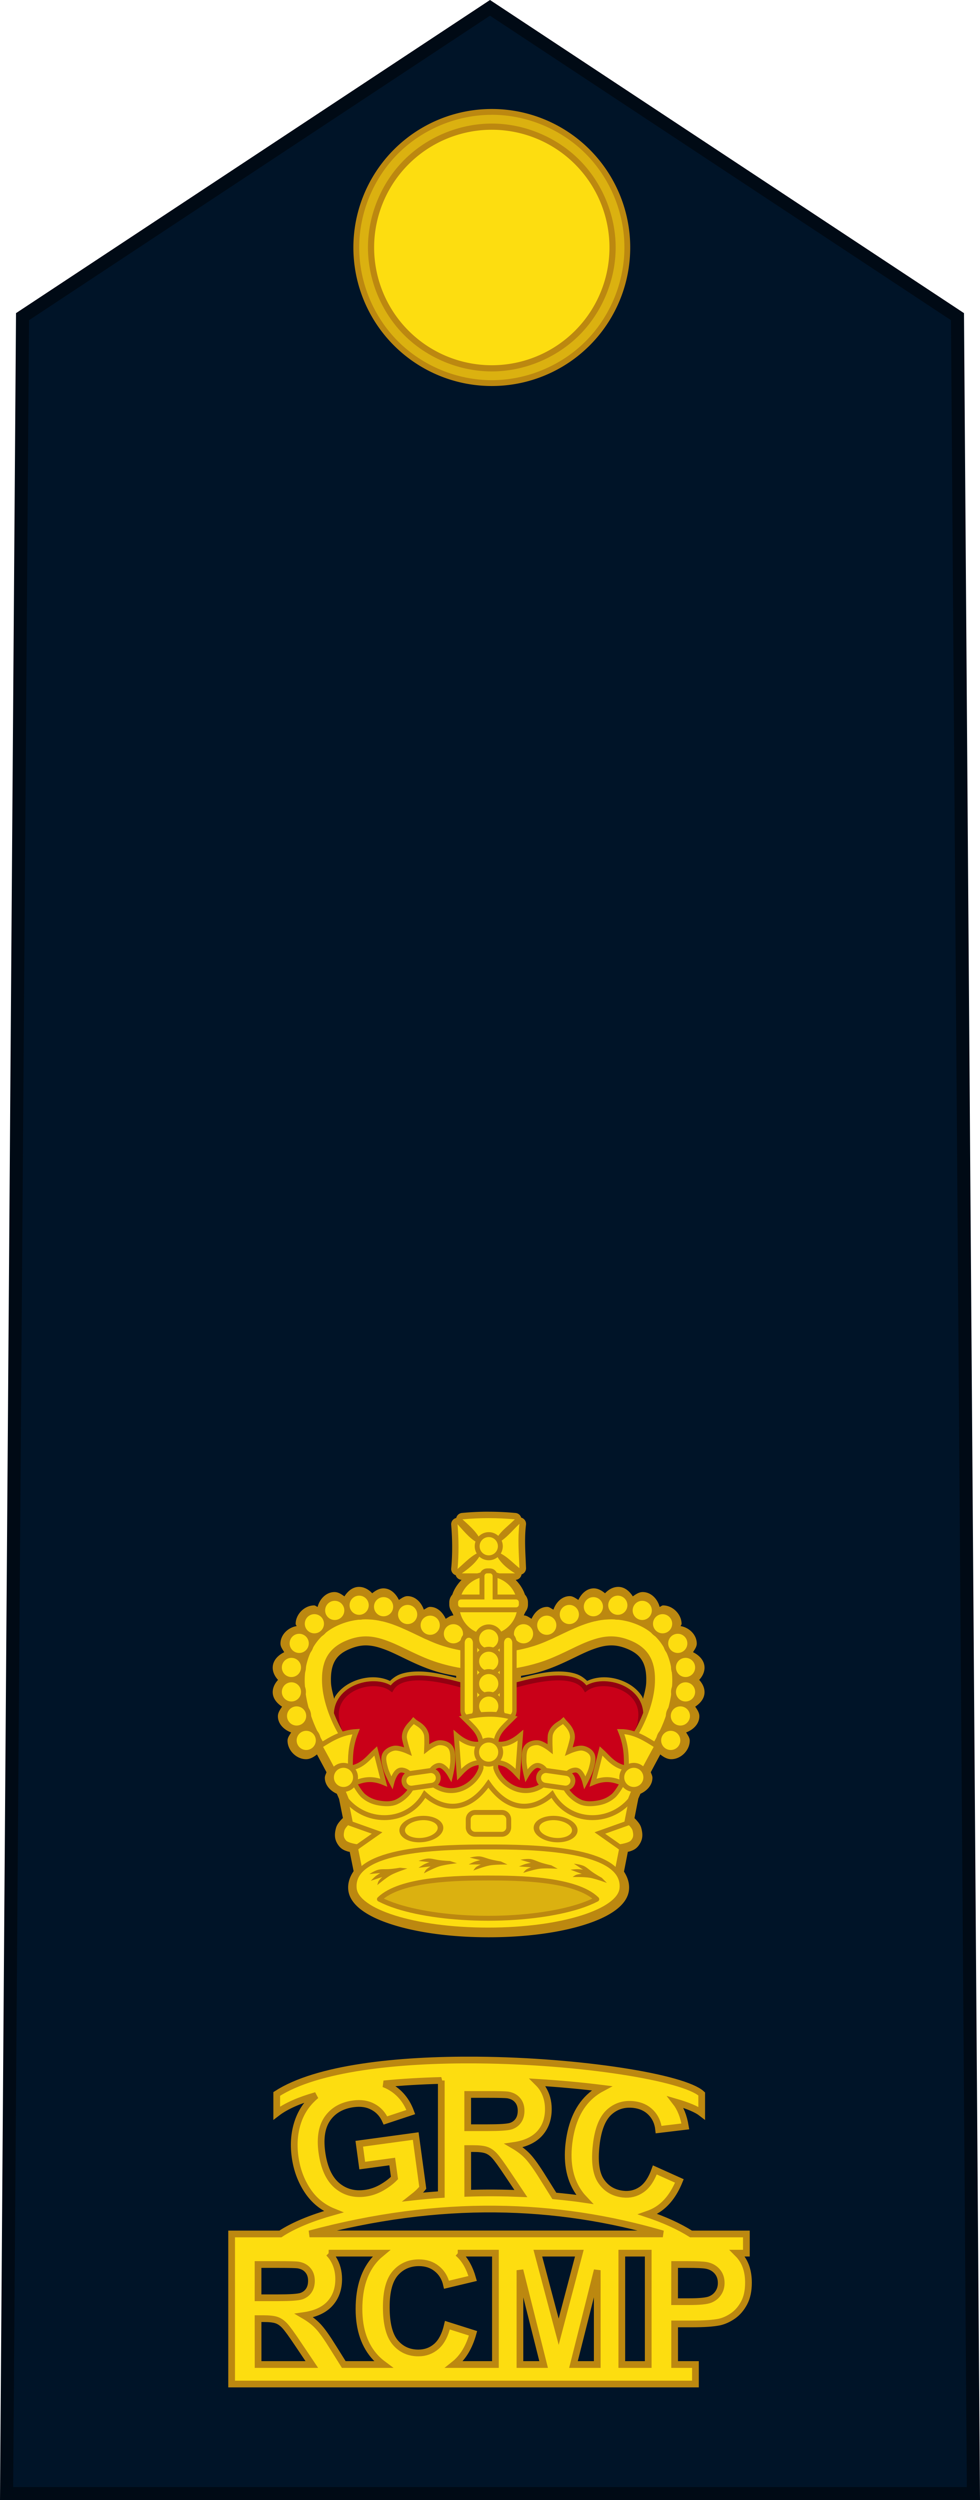
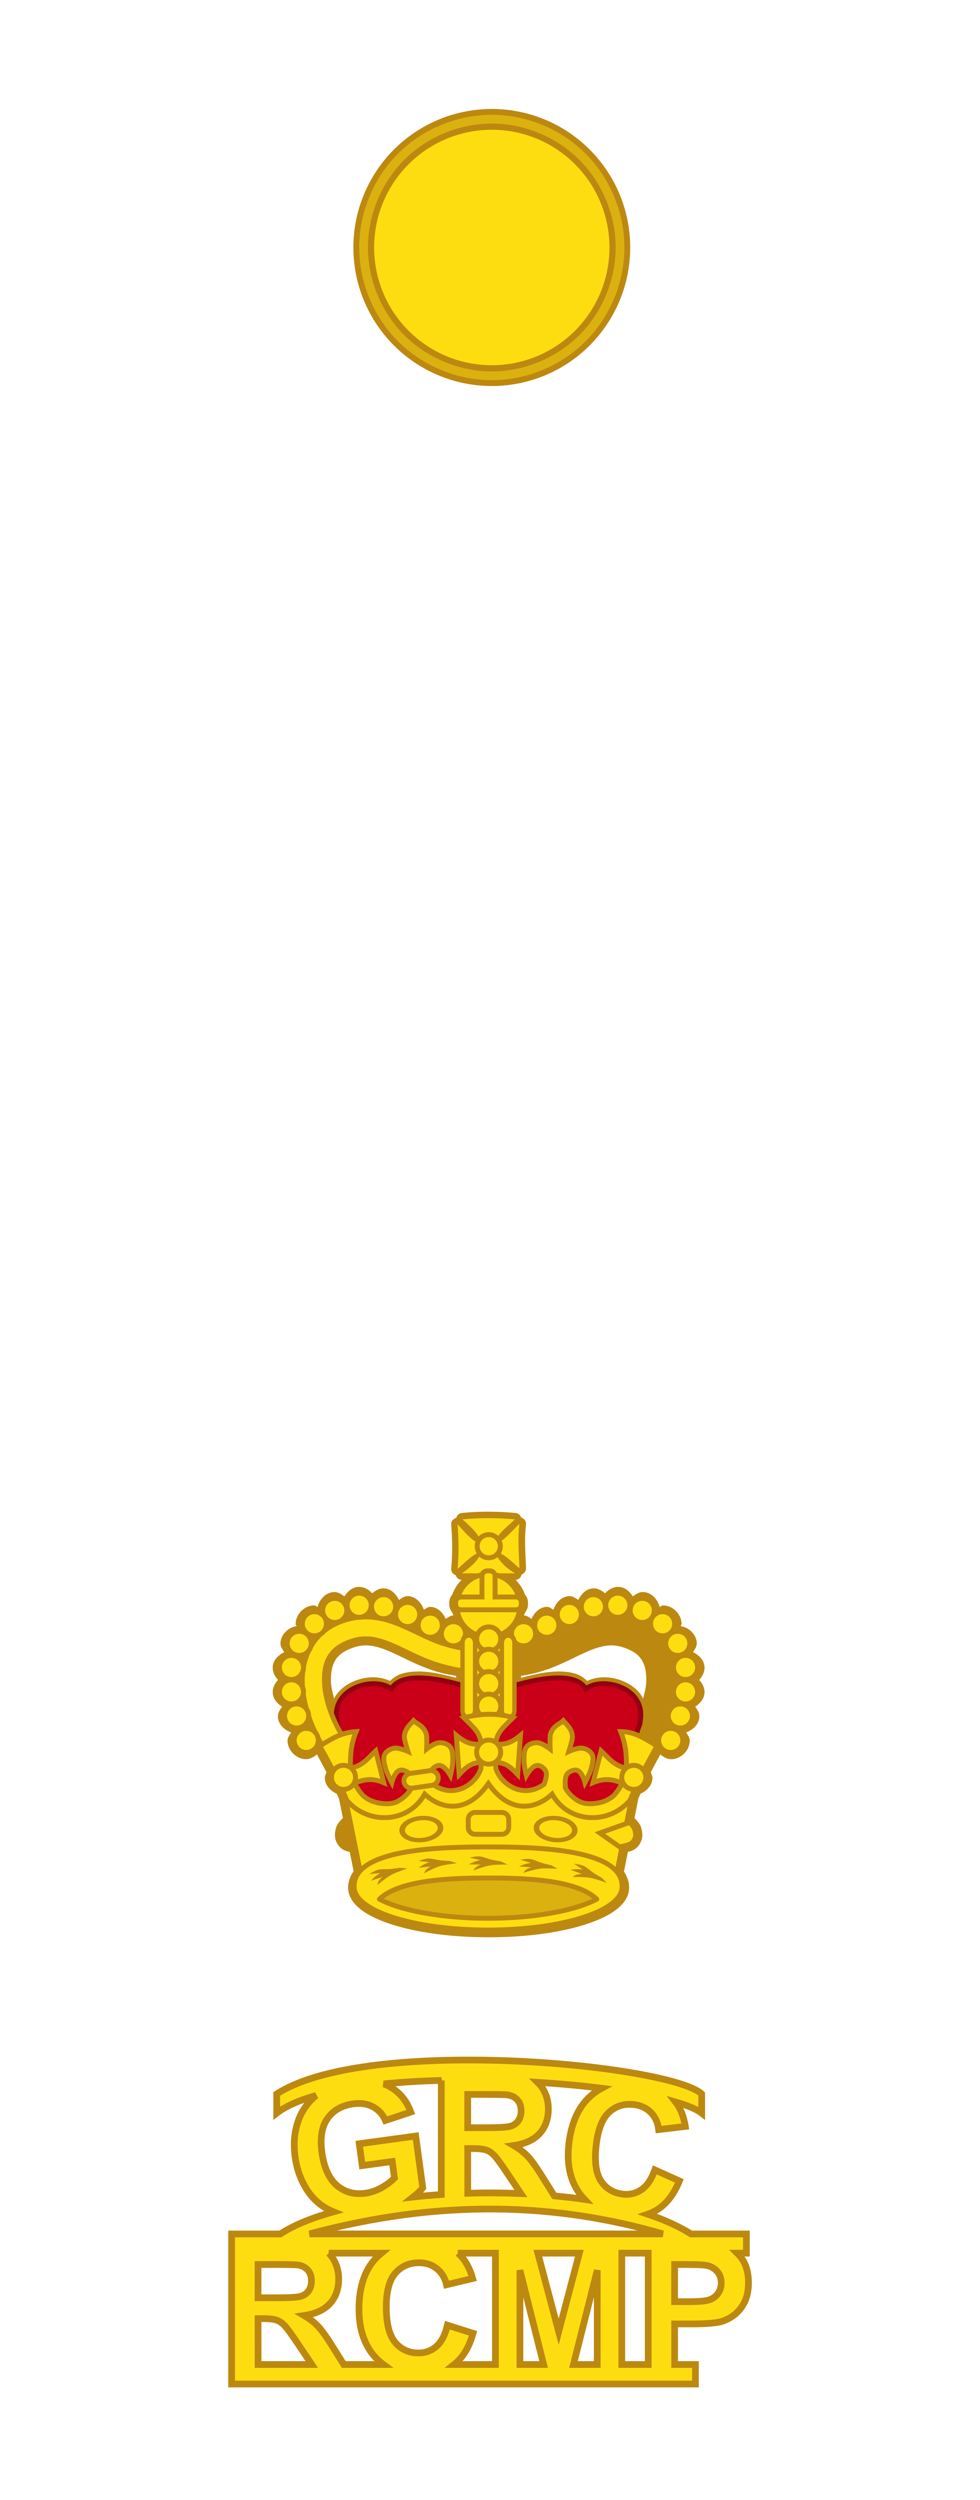
<svg xmlns="http://www.w3.org/2000/svg" xmlns:ns1="http://www.inkscape.org/namespaces/inkscape" xmlns:ns2="http://sodipodi.sourceforge.net/DTD/sodipodi-0.dtd" width="21.146mm" height="53.909mm" viewBox="0 0 21.146 53.909" version="1.1" id="svg11921" ns1:version="0.92.4 (5da689c313, 2019-01-14)" ns2:docname="RCMP 1.svg">
  <defs id="defs11915" />
  <ns2:namedview id="base" pagecolor="#ffffff" bordercolor="#666666" borderopacity="1.0" ns1:pageopacity="0.0" ns1:pageshadow="2" ns1:zoom="0.98994949" ns1:cx="289.5054" ns1:cy="92.348516" ns1:document-units="mm" ns1:current-layer="layer1" showgrid="false" ns1:window-width="2560" ns1:window-height="1377" ns1:window-x="-8" ns1:window-y="-8" ns1:window-maximized="1" />
  <g ns1:label="Layer 1" ns1:groupmode="layer" id="layer1" transform="translate(284.984,-186.135)">
    <g transform="translate(127,45.357)" id="g8943">
-       <path style="fill:#001428;fill-opacity:1;fill-rule:evenodd;stroke:#000a15;stroke-width:0.282;stroke-linecap:butt;stroke-linejoin:miter;stroke-miterlimit:4;stroke-dasharray:none;stroke-opacity:1" d="m -390.98,194.546 -0.344,-46.94 -10.087,-6.659 -10.087,6.659 -0.344,46.94 z" id="path33153-0" ns1:connector-curvature="0" ns2:nodetypes="cccccc" />
      <g transform="matrix(0.238,0,0,0.238,-424.435,133.06)" id="g33165-7">
        <path style="fill:#bc8810;fill-opacity:1;stroke:none;stroke-width:1;stroke-linejoin:round;stroke-miterlimit:4;stroke-dasharray:none;stroke-opacity:1" d="M 109.452,54.851 A 12.549,12.549 0 0 1 96.903,67.401 12.549,12.549 0 0 1 84.353,54.851 12.549,12.549 0 0 1 96.903,42.302 12.549,12.549 0 0 1 109.452,54.851 Z" id="path33159-25" ns1:connector-curvature="0" />
        <path style="fill:#fddd10;fill-opacity:1;stroke:none;stroke-width:1;stroke-linejoin:round;stroke-miterlimit:4;stroke-dasharray:none;stroke-opacity:1" d="M 107.57,54.851 A 10.667,10.667 0 0 1 96.903,65.518 10.667,10.667 0 0 1 86.235,54.851 10.667,10.667 0 0 1 96.903,44.184 10.667,10.667 0 0 1 107.57,54.851 Z" id="path33161-7" ns1:connector-curvature="0" />
        <path ns1:connector-curvature="0" id="path33163-8" d="m 96.904,42.83 c -3.153,-3.97e-4 -6.273,1.289 -8.503,3.518 -2.23,2.229 -3.52,5.35 -3.521,8.503 2.48e-4,3.153 1.291,6.274 3.521,8.503 2.23,2.229 5.35,3.519 8.503,3.518 3.152,-2.49e-4 6.272,-1.292 8.501,-3.521 2.229,-2.229 3.52,-5.348 3.521,-8.501 -2.5e-4,-3.152 -1.292,-6.272 -3.521,-8.501 -2.229,-2.229 -5.348,-3.52 -8.501,-3.521 z m 0,0.793 c 2.934,2.27e-4 5.863,1.215 7.938,3.29 2.075,2.075 3.29,5.004 3.29,7.938 -2.3e-4,2.934 -1.215,5.863 -3.29,7.938 -2.075,2.075 -5.004,3.29 -7.938,3.29 -2.935,3.74e-4 -5.865,-1.213 -7.94,-3.288 -2.075,-2.075 -3.29,-5.005 -3.29,-7.94 2.36e-4,-2.935 1.215,-5.865 3.29,-7.94 2.075,-2.075 5.005,-3.289 7.94,-3.288 z" style="color:#000000;font-style:normal;font-variant:normal;font-weight:normal;font-stretch:normal;font-size:medium;line-height:normal;font-family:sans-serif;text-indent:0;text-align:start;text-decoration:none;text-decoration-line:none;text-decoration-style:solid;text-decoration-color:#000000;letter-spacing:normal;word-spacing:normal;text-transform:none;writing-mode:lr-tb;direction:ltr;baseline-shift:baseline;text-anchor:start;white-space:normal;clip-rule:nonzero;display:inline;overflow:visible;visibility:visible;opacity:1;isolation:auto;mix-blend-mode:normal;color-interpolation:sRGB;color-interpolation-filters:linearRGB;solid-color:#000000;solid-opacity:1;fill:#dbb110;fill-opacity:1;fill-rule:nonzero;stroke:none;stroke-width:0.7;stroke-linecap:butt;stroke-linejoin:round;stroke-miterlimit:4;stroke-dasharray:none;stroke-dashoffset:0;stroke-opacity:1;color-rendering:auto;image-rendering:auto;shape-rendering:auto;text-rendering:auto;enable-background:accumulate" />
      </g>
      <path ns1:connector-curvature="0" id="path2422" d="m -401.685,185.197 c -1.734,-0.015 -3.468,0.175 -4.328,0.731 v 0.414 c 0.201,-0.155 0.493,-0.28 0.849,-0.381 -0.171,0.142 -0.298,0.315 -0.376,0.523 -0.091,0.243 -0.117,0.51 -0.077,0.801 0.037,0.268 0.125,0.51 0.266,0.724 0.14,0.213 0.328,0.366 0.562,0.46 -0.472,0.132 -0.864,0.293 -1.145,0.478 h -1.052 v 0.182 0.232 2.401 0.19 0.231 h 10.008 v -0.421 h -0.449 v -0.875 h 0.372 c 0.258,0 0.455,-0.013 0.591,-0.04 0.1,-0.022 0.198,-0.066 0.295,-0.133 0.098,-0.068 0.178,-0.161 0.241,-0.279 0.063,-0.118 0.094,-0.264 0.094,-0.437 0,-0.225 -0.055,-0.408 -0.164,-0.549 -0.024,-0.032 -0.051,-0.061 -0.078,-0.088 h 0.197 v -0.414 h -1.195 c -0.266,-0.167 -0.581,-0.309 -0.932,-0.426 0.063,-0.022 0.124,-0.049 0.181,-0.083 0.214,-0.126 0.38,-0.338 0.5,-0.634 l -0.529,-0.238 c -0.071,0.2 -0.166,0.341 -0.286,0.424 -0.12,0.083 -0.255,0.116 -0.405,0.098 -0.204,-0.024 -0.361,-0.118 -0.471,-0.283 -0.11,-0.165 -0.144,-0.425 -0.103,-0.78 0.039,-0.334 0.131,-0.568 0.278,-0.703 0.147,-0.134 0.325,-0.189 0.533,-0.165 0.15,0.018 0.273,0.074 0.368,0.171 0.096,0.097 0.152,0.219 0.168,0.369 l 0.576,-0.069 c -0.036,-0.219 -0.107,-0.394 -0.21,-0.526 0.26,0.075 0.455,0.156 0.563,0.24 v -0.414 c -0.379,-0.354 -2.611,-0.712 -4.841,-0.731 z m -0.777,0.441 v 2.459 c -0.205,0.014 -0.408,0.031 -0.606,0.053 0.083,-0.065 0.153,-0.131 0.206,-0.199 l -0.152,-1.115 -1.218,0.166 0.064,0.471 0.647,-0.088 0.049,0.355 c -0.076,0.078 -0.171,0.148 -0.284,0.212 -0.112,0.062 -0.227,0.101 -0.346,0.117 -0.239,0.033 -0.444,-0.024 -0.614,-0.169 -0.17,-0.147 -0.278,-0.386 -0.323,-0.718 -0.042,-0.308 -7.3e-4,-0.55 0.123,-0.726 0.125,-0.176 0.311,-0.282 0.558,-0.315 0.163,-0.022 0.304,-4.1e-4 0.423,0.065 0.12,0.064 0.209,0.162 0.268,0.294 l 0.547,-0.181 c -0.091,-0.249 -0.245,-0.433 -0.46,-0.552 -0.038,-0.021 -0.08,-0.04 -0.122,-0.056 0.395,-0.039 0.811,-0.063 1.242,-0.074 z m 2.077,0.04 c 0.486,0.03 0.954,0.073 1.384,0.127 -0.077,0.041 -0.151,0.091 -0.22,0.15 -0.271,0.23 -0.433,0.578 -0.488,1.045 -0.051,0.441 0.028,0.803 0.239,1.086 0.031,0.042 0.064,0.079 0.099,0.116 -0.212,-0.032 -0.432,-0.055 -0.652,-0.076 l -0.245,-0.391 c -0.136,-0.22 -0.245,-0.372 -0.326,-0.458 -0.08,-0.086 -0.181,-0.165 -0.304,-0.237 0.248,-0.036 0.434,-0.123 0.559,-0.26 0.125,-0.139 0.187,-0.314 0.187,-0.526 0,-0.167 -0.041,-0.315 -0.123,-0.445 -0.032,-0.05 -0.069,-0.092 -0.109,-0.13 z m -1.507,0.261 h 0.445 c 0.231,0 0.37,0.004 0.416,0.01 0.092,0.015 0.164,0.052 0.214,0.112 0.051,0.058 0.077,0.134 0.077,0.229 0,0.085 -0.019,0.155 -0.058,0.212 -0.038,0.056 -0.092,0.096 -0.16,0.119 -0.068,0.023 -0.239,0.035 -0.512,0.035 h -0.422 z m 0,1.167 h 0.116 c 0.131,0 0.226,0.011 0.287,0.033 0.06,0.021 0.118,0.06 0.172,0.118 0.054,0.056 0.154,0.194 0.3,0.414 l 0.272,0.405 c -0.382,-0.016 -0.765,-0.019 -1.146,-0.006 z m 0.597,1.304 c 1.263,0.011 2.464,0.201 3.613,0.536 h -7.623 c 1.406,-0.378 2.74,-0.548 4.01,-0.536 z m -3.597,0.951 h 1.137 c -0.041,0.034 -0.081,0.07 -0.119,0.11 -0.243,0.259 -0.364,0.624 -0.364,1.094 0,0.444 0.121,0.795 0.362,1.052 0.052,0.055 0.107,0.102 0.165,0.145 h -0.855 l -0.226,-0.361 c -0.136,-0.22 -0.244,-0.372 -0.325,-0.458 -0.08,-0.086 -0.181,-0.165 -0.304,-0.237 0.248,-0.036 0.434,-0.123 0.558,-0.26 0.125,-0.139 0.187,-0.314 0.187,-0.526 0,-0.167 -0.041,-0.316 -0.123,-0.445 -0.027,-0.043 -0.058,-0.08 -0.092,-0.114 z m 2.787,0 h 0.811 v 2.401 h -0.891 c 0.189,-0.15 0.325,-0.374 0.408,-0.673 l -0.553,-0.175 c -0.048,0.207 -0.126,0.358 -0.235,0.455 -0.109,0.096 -0.24,0.144 -0.391,0.144 -0.205,0 -0.372,-0.076 -0.5,-0.227 -0.128,-0.152 -0.193,-0.406 -0.193,-0.763 0,-0.336 0.065,-0.58 0.195,-0.73 0.131,-0.15 0.301,-0.225 0.51,-0.225 0.152,0 0.28,0.042 0.385,0.127 0.107,0.085 0.177,0.2 0.21,0.347 l 0.564,-0.135 c -0.064,-0.226 -0.161,-0.399 -0.289,-0.52 -0.01,-0.009 -0.02,-0.017 -0.03,-0.026 z m 1.726,0 h 0.896 l -0.446,1.694 z m 1.812,0 h 0.57 v 2.401 h -0.57 z m -7.849,0.245 h 0.445 c 0.231,0 0.37,0.004 0.416,0.01 0.092,0.015 0.164,0.052 0.214,0.112 0.051,0.058 0.077,0.134 0.077,0.229 0,0.085 -0.019,0.155 -0.058,0.212 -0.038,0.056 -0.092,0.096 -0.16,0.119 -0.068,0.023 -0.239,0.035 -0.512,0.035 h -0.422 z m 8.989,0 h 0.275 c 0.205,0 0.342,0.006 0.41,0.019 0.092,0.017 0.169,0.059 0.229,0.125 0.06,0.067 0.091,0.151 0.091,0.254 0,0.084 -0.022,0.157 -0.066,0.22 -0.042,0.063 -0.101,0.109 -0.177,0.139 -0.076,0.029 -0.226,0.044 -0.451,0.044 h -0.312 z m -3.338,0.123 0.511,2.033 h -0.511 z m 1.668,0 v 2.033 H -399.61 Z m -7.319,1.044 h 0.116 c 0.131,0 0.227,0.011 0.287,0.033 0.06,0.021 0.117,0.06 0.171,0.118 0.054,0.056 0.154,0.194 0.301,0.414 l 0.285,0.424 h -1.159 z" style="font-style:normal;font-variant:normal;font-weight:bold;font-stretch:normal;font-size:5.426px;line-height:1.25;font-family:Arial;-inkscape-font-specification:'Arial Bold';text-align:start;letter-spacing:0px;word-spacing:0px;text-anchor:start;fill:#fddd10;fill-opacity:1;stroke:#bc8810;stroke-width:0.145;stroke-miterlimit:4;stroke-dasharray:none;stroke-opacity:1" />
      <g id="g70204" transform="matrix(0.265,0,0,0.265,-381.938,134.531)">
        <path id="path70206" d="m 187.168,121.086 c -0.728,-4.9e-4 -1.456,0.035 -2.184,0.104 a 0.527,0.527 0 0 0 -0.463,0.408 0.527,0.527 0 0 0 -0.41,0.557 c 0.097,1.189 0.11,2.371 0.002,3.549 a 0.527,0.527 0 0 0 0.367,0.551 0.527,0.527 0 0 0 0.477,0.379 c -0.368,0.386 -0.671,0.841 -0.799,1.359 l 0.209,-0.305 c -0.229,0.161 -0.41,0.445 -0.41,0.773 v 0.189 c 0,0.256 0.108,0.49 0.268,0.656 l -0.146,-0.322 c 0.016,0.199 0.157,0.358 0.213,0.549 -0.004,-2e-5 -0.006,-0.004 -0.01,-0.004 -0.233,9e-5 -0.415,0.163 -0.619,0.271 -0.243,-0.526 -0.686,-0.967 -1.271,-0.967 -0.192,9e-5 -0.336,0.147 -0.51,0.223 -0.206,-0.593 -0.694,-1.099 -1.33,-1.098 -0.263,1.1e-4 -0.476,0.171 -0.699,0.307 -0.249,-0.513 -0.685,-0.939 -1.26,-0.939 -0.344,1.4e-4 -0.651,0.181 -0.914,0.4 -0.282,-0.307 -0.658,-0.521 -1.076,-0.521 -0.513,2.1e-4 -0.91,0.345 -1.186,0.773 -0.246,-0.175 -0.502,-0.352 -0.805,-0.352 -0.677,2.8e-4 -1.213,0.561 -1.377,1.209 -0.101,-0.024 -0.174,-0.123 -0.279,-0.123 -0.79,-0.001 -1.509,0.718 -1.51,1.508 3e-5,0.066 0.067,0.111 0.076,0.176 -0.699,0.116 -1.312,0.706 -1.312,1.422 -4.1e-4,0.264 0.171,0.477 0.307,0.701 -0.513,0.25 -0.94,0.684 -0.939,1.26 1.6e-4,0.374 0.18,0.721 0.434,0.994 -0.253,0.273 -0.433,0.621 -0.434,0.994 -8e-4,0.509 0.338,0.907 0.762,1.184 -0.164,0.24 -0.34,0.485 -0.34,0.777 2.6e-4,0.628 0.495,1.108 1.078,1.32 -0.125,0.216 -0.293,0.417 -0.293,0.668 -0.001,0.79 0.718,1.509 1.508,1.51 0.334,-1.4e-4 0.629,-0.18 0.889,-0.389 0.156,0.291 0.426,0.792 0.775,1.449 -0.049,0.151 -0.135,0.292 -0.135,0.451 5.8e-4,0.59 0.44,1.061 0.975,1.299 0.064,0.144 0.124,0.281 0.184,0.424 l 0.314,1.553 c -0.019,0.017 -0.107,0.095 -0.221,0.229 -0.125,0.147 -0.283,0.328 -0.357,0.633 -0.055,0.225 -0.095,0.461 -0.059,0.721 0.037,0.26 0.163,0.516 0.346,0.73 0.213,0.249 0.457,0.335 0.672,0.404 0.069,0.022 0.11,0.023 0.174,0.039 l 0.316,1.566 c -0.294,0.433 -0.493,0.942 -0.436,1.523 0.067,0.676 0.521,1.235 1.15,1.689 0.63,0.454 1.467,0.833 2.479,1.15 2.023,0.636 4.745,1.018 7.801,1.018 3.056,0 5.778,-0.382 7.801,-1.018 1.011,-0.318 1.849,-0.696 2.479,-1.15 0.63,-0.454 1.082,-1.013 1.148,-1.689 0.056,-0.565 -0.131,-1.061 -0.408,-1.486 l 0.316,-1.611 c 0.062,-0.016 0.104,-0.017 0.17,-0.039 0.209,-0.069 0.444,-0.157 0.648,-0.396 0.183,-0.214 0.31,-0.469 0.348,-0.729 0.037,-0.26 -0.003,-0.496 -0.059,-0.723 -0.075,-0.306 -0.234,-0.486 -0.359,-0.633 -0.108,-0.127 -0.183,-0.193 -0.209,-0.217 l 0.312,-1.586 c 0.057,-0.137 0.116,-0.266 0.176,-0.402 0.534,-0.237 0.974,-0.709 0.975,-1.299 a 0.527,0.527 0 0 0 0,-0.002 c -3.2e-4,-0.159 -0.085,-0.3 -0.135,-0.451 0.348,-0.656 0.618,-1.155 0.775,-1.445 0.259,0.207 0.554,0.387 0.887,0.387 0.791,0.001 1.511,-0.719 1.51,-1.51 -1e-4,-0.252 -0.168,-0.454 -0.293,-0.67 0.581,-0.213 1.076,-0.692 1.076,-1.318 4.6e-4,-0.292 -0.174,-0.537 -0.338,-0.777 0.423,-0.277 0.761,-0.675 0.76,-1.184 -1.5e-4,-0.374 -0.182,-0.721 -0.436,-0.994 0.254,-0.273 0.435,-0.62 0.436,-0.994 9.1e-4,-0.575 -0.425,-1.01 -0.938,-1.26 0.136,-0.224 0.305,-0.438 0.305,-0.701 -3e-4,-0.715 -0.614,-1.305 -1.312,-1.422 0.01,-0.065 0.076,-0.11 0.076,-0.176 -3.3e-4,-0.789 -0.719,-1.507 -1.508,-1.508 -0.106,4e-5 -0.18,0.099 -0.281,0.123 -0.164,-0.648 -0.7,-1.209 -1.377,-1.209 -0.302,1.3e-4 -0.56,0.177 -0.805,0.352 -0.275,-0.429 -0.673,-0.773 -1.186,-0.773 -0.418,1.7e-4 -0.794,0.215 -1.076,0.521 -0.263,-0.219 -0.57,-0.4 -0.914,-0.4 -0.575,2.4e-4 -1.011,0.427 -1.26,0.939 -0.223,-0.136 -0.436,-0.307 -0.699,-0.307 -0.635,2.7e-4 -1.122,0.505 -1.328,1.098 -0.175,-0.076 -0.319,-0.223 -0.512,-0.223 -0.585,2.5e-4 -1.029,0.44 -1.271,0.967 -0.204,-0.109 -0.386,-0.271 -0.619,-0.271 -0.003,0 -0.005,0.004 -0.008,0.004 0.055,-0.188 0.194,-0.345 0.211,-0.541 l -0.146,0.32 c 0.163,-0.169 0.27,-0.404 0.27,-0.662 v -0.189 c 0,-0.332 -0.184,-0.616 -0.414,-0.775 l 0.211,0.305 c -0.128,-0.517 -0.43,-0.972 -0.797,-1.357 a 0.527,0.527 0 0 0 0.48,-0.443 0.527,0.527 0 0 0 0.363,-0.523 c -0.048,-1.219 -0.144,-2.392 -0.002,-3.521 a 0.527,0.527 0 0 0 -0.393,-0.576 0.527,0.527 0 0 0 -0.457,-0.379 c -0.727,-0.067 -1.456,-0.103 -2.184,-0.104 z m -9.834,10.885 c 0.465,0.026 0.939,0.16 1.49,0.373 1.08,0.418 2.363,1.213 3.99,1.719 0.678,0.211 1.194,0.296 1.701,0.381 v 0.16 c -0.943,-0.239 -1.933,-0.488 -2.869,-0.512 -0.577,-0.015 -1.128,0.033 -1.625,0.199 -0.339,0.113 -0.634,0.318 -0.891,0.568 -0.9,-0.431 -2.045,-0.382 -3.035,0.065 -0.575,0.259 -1.1,0.661 -1.449,1.223 -0.03,0.048 -0.036,0.112 -0.062,0.162 -0.117,-0.453 -0.244,-0.914 -0.26,-1.322 -0.028,-0.698 0.057,-1.251 0.275,-1.678 0.219,-0.427 0.569,-0.762 1.217,-1.039 0.584,-0.25 1.052,-0.325 1.518,-0.299 z m 19.646,0 c 0.465,-0.026 0.936,0.049 1.52,0.299 0.648,0.277 0.997,0.613 1.215,1.039 0.218,0.426 0.303,0.979 0.275,1.678 -0.016,0.409 -0.143,0.869 -0.26,1.322 -0.027,-0.05 -0.033,-0.114 -0.062,-0.162 -0.349,-0.561 -0.874,-0.963 -1.449,-1.223 -0.99,-0.446 -2.135,-0.495 -3.035,-0.065 -0.257,-0.25 -0.551,-0.455 -0.891,-0.568 -0.497,-0.166 -1.048,-0.214 -1.625,-0.199 -0.936,0.024 -1.926,0.272 -2.869,0.512 v -0.16 c 0.507,-0.085 1.022,-0.17 1.701,-0.381 1.628,-0.506 2.912,-1.301 3.992,-1.719 0.552,-0.214 1.023,-0.347 1.488,-0.373 z m 3.055,6.146 -0.01,0.1 c 0.004,-0.023 -0.004,-0.042 0,-0.065 4.7e-4,-0.018 0.01,-0.017 0.01,-0.035 z m -25.756,0.002 c -7e-5,0.018 0.009,0.018 0.01,0.035 0.004,0.022 -0.004,0.041 0,0.062 z" style="display:inline;fill:#bc8810;fill-opacity:1;stroke:none;stroke-width:0.4;stroke-linecap:butt;stroke-linejoin:miter;stroke-miterlimit:4;stroke-dasharray:none;stroke-opacity:1" transform="translate(-260.754,25.488)" ns1:connector-curvature="0" />
        <g id="g70208" style="fill:#fddd10;fill-opacity:1;stroke:#bc8810;stroke-width:0.407;stroke-miterlimit:4;stroke-dasharray:none;stroke-opacity:1" transform="matrix(0.983,0,0,0.983,-168.806,37.606)">
          <path style="display:inline;fill:#c90018;fill-opacity:1;stroke:#930011;stroke-width:0.407;stroke-linecap:butt;stroke-linejoin:miter;stroke-miterlimit:4;stroke-dasharray:none;stroke-opacity:1" d="M 89.284,136.426 86.286,135.712 c 0,0 -2.147,-2.505 -2.316,-4.003 -0.078,-0.691 0.565,-1.785 0.586,-2.479 0.011,-0.359 -0.267,-0.693 -0.266,-1.051 -0.506,-2.749 3.084,-3.734 4.516,-2.668 1.153,-1.94 6.22,-0.232 8.047,0.41 1.828,-0.642 6.895,-2.35 8.047,-0.41 1.432,-1.067 5.022,-0.081 4.516,2.668 0.002,0.358 -0.276,0.692 -0.266,1.051 0.021,0.694 0.663,1.788 0.586,2.479 -0.169,1.499 -2.316,4.003 -2.316,4.003 l -2.998,0.714 -7.569,-0.714 z" id="path70210" ns1:connector-curvature="0" ns2:nodetypes="ccsscccccsscccc" />
          <g transform="matrix(0.368,0,0,0.368,79.767,111.977)" id="g70212" style="fill:#fddd10;fill-opacity:1;stroke:#bc8810;stroke-width:1.105;stroke-miterlimit:4;stroke-dasharray:none;stroke-opacity:1">
            <g id="g70214" transform="matrix(-1,0,0,1,92.821,0)" style="fill:#fddd10;fill-opacity:1;stroke:#bc8810;stroke-width:1.105;stroke-miterlimit:4;stroke-dasharray:none;stroke-opacity:1">
-               <path ns2:nodetypes="sssccssssccsss" ns1:connector-curvature="0" d="m 19.531,20.625 c -2.208,-0.104 -4.564,0.241 -7,1.281 C 6.598,24.44 4.285,30.138 4.5,35.594 4.715,41.05 6.976,46.595 9.844,50.875 L 14,48.094 C 11.595,44.505 9.663,39.553 9.5,35.406 9.337,31.259 10.444,28.232 14.5,26.5 c 3.57,-1.525 6.223,-1.044 9.406,0.188 3.184,1.232 6.652,3.387 10.938,4.719 6.74,2.095 10.688,1.531 10.688,1.531 v -5 c 0,0 -3.515,0.451 -9.188,-1.312 -3.508,-1.09 -6.833,-3.127 -10.625,-4.594 -1.896,-0.734 -3.98,-1.302 -6.188,-1.406 z" style="color:#000000;font-style:normal;font-variant:normal;font-weight:normal;font-stretch:normal;font-size:medium;line-height:normal;font-family:Sans;-inkscape-font-specification:Sans;text-indent:0;text-align:start;text-decoration:none;text-decoration-line:none;letter-spacing:normal;word-spacing:normal;text-transform:none;writing-mode:lr-tb;direction:ltr;baseline-shift:baseline;text-anchor:start;display:inline;overflow:visible;visibility:visible;fill:#fddd10;fill-opacity:1;stroke:#bc8810;stroke-width:1.105;stroke-miterlimit:4;stroke-dasharray:none;stroke-opacity:1;marker:none;enable-background:accumulate" id="path70216" />
              <g id="g70218" style="fill:#fddd10;fill-opacity:1;stroke:#bc8810;stroke-width:1.105;stroke-miterlimit:4;stroke-dasharray:none;stroke-opacity:1">
                <path ns1:connector-curvature="0" transform="matrix(-0.724,0,0,0.724,163.617,-37.584)" style="display:inline;fill:#fddd10;fill-opacity:1;stroke:#bc8810;stroke-width:1.526;stroke-miterlimit:4;stroke-dasharray:none;stroke-opacity:1" d="m 176.527,85.622 a 3.742,3.742 0 0 1 -3.742,3.742 3.742,3.742 0 0 1 -3.742,-3.742 3.742,3.742 0 0 1 3.742,-3.742 3.742,3.742 0 0 1 3.742,3.742 z" id="circle70220" />
                <path ns1:connector-curvature="0" transform="matrix(-0.724,0,0,0.724,158.39,-39.506)" style="display:inline;fill:#fddd10;fill-opacity:1;stroke:#bc8810;stroke-width:1.526;stroke-miterlimit:4;stroke-dasharray:none;stroke-opacity:1" d="m 176.527,85.622 a 3.742,3.742 0 0 1 -3.742,3.742 3.742,3.742 0 0 1 -3.742,-3.742 3.742,3.742 0 0 1 3.742,-3.742 3.742,3.742 0 0 1 3.742,3.742 z" id="circle70222" />
                <path ns1:connector-curvature="0" transform="matrix(-0.724,0,0,0.724,153.309,-41.922)" style="display:inline;fill:#fddd10;fill-opacity:1;stroke:#bc8810;stroke-width:1.526;stroke-miterlimit:4;stroke-dasharray:none;stroke-opacity:1" d="m 176.527,85.622 a 3.742,3.742 0 0 1 -3.742,3.742 3.742,3.742 0 0 1 -3.742,-3.742 3.742,3.742 0 0 1 3.742,-3.742 3.742,3.742 0 0 1 3.742,3.742 z" id="circle70224" />
                <path ns1:connector-curvature="0" transform="matrix(-0.724,0,0,0.724,147.894,-43.671)" style="display:inline;fill:#fddd10;fill-opacity:1;stroke:#bc8810;stroke-width:1.526;stroke-miterlimit:4;stroke-dasharray:none;stroke-opacity:1" d="m 176.527,85.622 a 3.742,3.742 0 0 1 -3.742,3.742 3.742,3.742 0 0 1 -3.742,-3.742 3.742,3.742 0 0 1 3.742,-3.742 3.742,3.742 0 0 1 3.742,3.742 z" id="circle70226" />
                <path ns1:connector-curvature="0" transform="matrix(-0.724,0,0,0.724,142.396,-44.004)" style="display:inline;fill:#fddd10;fill-opacity:1;stroke:#bc8810;stroke-width:1.526;stroke-miterlimit:4;stroke-dasharray:none;stroke-opacity:1" d="m 176.527,85.622 a 3.742,3.742 0 0 1 -3.742,3.742 3.742,3.742 0 0 1 -3.742,-3.742 3.742,3.742 0 0 1 3.742,-3.742 3.742,3.742 0 0 1 3.742,3.742 z" id="circle70228" />
                <path ns1:connector-curvature="0" transform="matrix(-0.724,0,0,0.724,136.898,-42.838)" style="display:inline;fill:#fddd10;fill-opacity:1;stroke:#bc8810;stroke-width:1.526;stroke-miterlimit:4;stroke-dasharray:none;stroke-opacity:1" d="m 176.527,85.622 a 3.742,3.742 0 0 1 -3.742,3.742 3.742,3.742 0 0 1 -3.742,-3.742 3.742,3.742 0 0 1 3.742,-3.742 3.742,3.742 0 0 1 3.742,3.742 z" id="circle70230" />
                <path ns1:connector-curvature="0" transform="matrix(-0.724,0,0,0.724,132.317,-39.839)" style="display:inline;fill:#fddd10;fill-opacity:1;stroke:#bc8810;stroke-width:1.526;stroke-miterlimit:4;stroke-dasharray:none;stroke-opacity:1" d="m 176.527,85.622 a 3.742,3.742 0 0 1 -3.742,3.742 3.742,3.742 0 0 1 -3.742,-3.742 3.742,3.742 0 0 1 3.742,-3.742 3.742,3.742 0 0 1 3.742,3.742 z" id="circle70232" />
                <path ns1:connector-curvature="0" transform="matrix(-0.724,0,0,0.724,128.901,-35.424)" style="display:inline;fill:#fddd10;fill-opacity:1;stroke:#bc8810;stroke-width:1.526;stroke-miterlimit:4;stroke-dasharray:none;stroke-opacity:1" d="m 176.527,85.622 a 3.742,3.742 0 0 1 -3.742,3.742 3.742,3.742 0 0 1 -3.742,-3.742 3.742,3.742 0 0 1 3.742,-3.742 3.742,3.742 0 0 1 3.742,3.742 z" id="circle70234" />
                <path ns1:connector-curvature="0" transform="matrix(-0.724,0,0,0.724,127.152,-30.009)" style="display:inline;fill:#fddd10;fill-opacity:1;stroke:#bc8810;stroke-width:1.526;stroke-miterlimit:4;stroke-dasharray:none;stroke-opacity:1" d="m 176.527,85.622 a 3.742,3.742 0 0 1 -3.742,3.742 3.742,3.742 0 0 1 -3.742,-3.742 3.742,3.742 0 0 1 3.742,-3.742 3.742,3.742 0 0 1 3.742,3.742 z" id="circle70236" />
                <path ns1:connector-curvature="0" transform="matrix(-0.724,0,0,0.724,127.152,-24.511)" style="display:inline;fill:#fddd10;fill-opacity:1;stroke:#bc8810;stroke-width:1.526;stroke-miterlimit:4;stroke-dasharray:none;stroke-opacity:1" d="m 176.527,85.622 a 3.742,3.742 0 0 1 -3.742,3.742 3.742,3.742 0 0 1 -3.742,-3.742 3.742,3.742 0 0 1 3.742,-3.742 3.742,3.742 0 0 1 3.742,3.742 z" id="circle70238" />
                <path ns1:connector-curvature="0" transform="matrix(-0.724,0,0,0.724,128.318,-19.097)" style="display:inline;fill:#fddd10;fill-opacity:1;stroke:#bc8810;stroke-width:1.526;stroke-miterlimit:4;stroke-dasharray:none;stroke-opacity:1" d="m 176.527,85.622 a 3.742,3.742 0 0 1 -3.742,3.742 3.742,3.742 0 0 1 -3.742,-3.742 3.742,3.742 0 0 1 3.742,-3.742 3.742,3.742 0 0 1 3.742,3.742 z" id="circle70240" />
                <path ns1:connector-curvature="0" transform="matrix(-0.724,0,0,0.724,130.484,-13.599)" style="display:inline;fill:#fddd10;fill-opacity:1;stroke:#bc8810;stroke-width:1.526;stroke-miterlimit:4;stroke-dasharray:none;stroke-opacity:1" d="m 176.527,85.622 a 3.742,3.742 0 0 1 -3.742,3.742 3.742,3.742 0 0 1 -3.742,-3.742 3.742,3.742 0 0 1 3.742,-3.742 3.742,3.742 0 0 1 3.742,3.742 z" id="circle70242" />
              </g>
            </g>
            <g id="g70244" style="fill:#fddd10;fill-opacity:1;stroke:#bc8810;stroke-width:1.105;stroke-miterlimit:4;stroke-dasharray:none;stroke-opacity:1">
              <path ns2:nodetypes="sssccssssccsss" ns1:connector-curvature="0" d="m 19.531,20.625 c -2.208,-0.104 -4.564,0.241 -7,1.281 C 6.598,24.44 4.285,30.138 4.5,35.594 4.715,41.05 6.976,46.595 9.844,50.875 L 14,48.094 C 11.595,44.505 9.663,39.553 9.5,35.406 9.337,31.259 10.444,28.232 14.5,26.5 c 3.57,-1.525 6.223,-1.044 9.406,0.188 3.184,1.232 6.652,3.387 10.938,4.719 6.74,2.095 10.688,1.531 10.688,1.531 v -5 c 0,0 -3.515,0.451 -9.188,-1.312 -3.508,-1.09 -6.833,-3.127 -10.625,-4.594 -1.896,-0.734 -3.98,-1.302 -6.188,-1.406 z" style="color:#000000;font-style:normal;font-variant:normal;font-weight:normal;font-stretch:normal;font-size:medium;line-height:normal;font-family:Sans;-inkscape-font-specification:Sans;text-indent:0;text-align:start;text-decoration:none;text-decoration-line:none;letter-spacing:normal;word-spacing:normal;text-transform:none;writing-mode:lr-tb;direction:ltr;baseline-shift:baseline;text-anchor:start;display:inline;overflow:visible;visibility:visible;fill:#fddd10;fill-opacity:1;stroke:#bc8810;stroke-width:1.105;stroke-miterlimit:4;stroke-dasharray:none;stroke-opacity:1;marker:none;enable-background:accumulate" id="path70246" />
              <g id="g70248" style="fill:#fddd10;fill-opacity:1;stroke:#bc8810;stroke-width:1.105;stroke-miterlimit:4;stroke-dasharray:none;stroke-opacity:1">
                <path ns1:connector-curvature="0" transform="matrix(-0.724,0,0,0.724,163.617,-37.584)" style="display:inline;fill:#fddd10;fill-opacity:1;stroke:#bc8810;stroke-width:1.526;stroke-miterlimit:4;stroke-dasharray:none;stroke-opacity:1" d="m 176.527,85.622 a 3.742,3.742 0 0 1 -3.742,3.742 3.742,3.742 0 0 1 -3.742,-3.742 3.742,3.742 0 0 1 3.742,-3.742 3.742,3.742 0 0 1 3.742,3.742 z" id="circle70250" />
                <path ns1:connector-curvature="0" transform="matrix(-0.724,0,0,0.724,158.39,-39.506)" style="display:inline;fill:#fddd10;fill-opacity:1;stroke:#bc8810;stroke-width:1.526;stroke-miterlimit:4;stroke-dasharray:none;stroke-opacity:1" d="m 176.527,85.622 a 3.742,3.742 0 0 1 -3.742,3.742 3.742,3.742 0 0 1 -3.742,-3.742 3.742,3.742 0 0 1 3.742,-3.742 3.742,3.742 0 0 1 3.742,3.742 z" id="circle70252" />
                <path ns1:connector-curvature="0" transform="matrix(-0.724,0,0,0.724,153.309,-41.922)" style="display:inline;fill:#fddd10;fill-opacity:1;stroke:#bc8810;stroke-width:1.526;stroke-miterlimit:4;stroke-dasharray:none;stroke-opacity:1" d="m 176.527,85.622 a 3.742,3.742 0 0 1 -3.742,3.742 3.742,3.742 0 0 1 -3.742,-3.742 3.742,3.742 0 0 1 3.742,-3.742 3.742,3.742 0 0 1 3.742,3.742 z" id="circle70254" />
                <path ns1:connector-curvature="0" transform="matrix(-0.724,0,0,0.724,147.894,-43.671)" style="display:inline;fill:#fddd10;fill-opacity:1;stroke:#bc8810;stroke-width:1.526;stroke-miterlimit:4;stroke-dasharray:none;stroke-opacity:1" d="m 176.527,85.622 a 3.742,3.742 0 0 1 -3.742,3.742 3.742,3.742 0 0 1 -3.742,-3.742 3.742,3.742 0 0 1 3.742,-3.742 3.742,3.742 0 0 1 3.742,3.742 z" id="circle70256" />
                <path ns1:connector-curvature="0" transform="matrix(-0.724,0,0,0.724,142.396,-44.004)" style="display:inline;fill:#fddd10;fill-opacity:1;stroke:#bc8810;stroke-width:1.526;stroke-miterlimit:4;stroke-dasharray:none;stroke-opacity:1" d="m 176.527,85.622 a 3.742,3.742 0 0 1 -3.742,3.742 3.742,3.742 0 0 1 -3.742,-3.742 3.742,3.742 0 0 1 3.742,-3.742 3.742,3.742 0 0 1 3.742,3.742 z" id="circle70258" />
                <path ns1:connector-curvature="0" transform="matrix(-0.724,0,0,0.724,136.898,-42.838)" style="display:inline;fill:#fddd10;fill-opacity:1;stroke:#bc8810;stroke-width:1.526;stroke-miterlimit:4;stroke-dasharray:none;stroke-opacity:1" d="m 176.527,85.622 a 3.742,3.742 0 0 1 -3.742,3.742 3.742,3.742 0 0 1 -3.742,-3.742 3.742,3.742 0 0 1 3.742,-3.742 3.742,3.742 0 0 1 3.742,3.742 z" id="circle70260" />
                <path ns1:connector-curvature="0" transform="matrix(-0.724,0,0,0.724,132.317,-39.839)" style="display:inline;fill:#fddd10;fill-opacity:1;stroke:#bc8810;stroke-width:1.526;stroke-miterlimit:4;stroke-dasharray:none;stroke-opacity:1" d="m 176.527,85.622 a 3.742,3.742 0 0 1 -3.742,3.742 3.742,3.742 0 0 1 -3.742,-3.742 3.742,3.742 0 0 1 3.742,-3.742 3.742,3.742 0 0 1 3.742,3.742 z" id="circle70262" />
                <path ns1:connector-curvature="0" transform="matrix(-0.724,0,0,0.724,128.901,-35.424)" style="display:inline;fill:#fddd10;fill-opacity:1;stroke:#bc8810;stroke-width:1.526;stroke-miterlimit:4;stroke-dasharray:none;stroke-opacity:1" d="m 176.527,85.622 a 3.742,3.742 0 0 1 -3.742,3.742 3.742,3.742 0 0 1 -3.742,-3.742 3.742,3.742 0 0 1 3.742,-3.742 3.742,3.742 0 0 1 3.742,3.742 z" id="circle70264" />
                <path ns1:connector-curvature="0" transform="matrix(-0.724,0,0,0.724,127.152,-30.009)" style="display:inline;fill:#fddd10;fill-opacity:1;stroke:#bc8810;stroke-width:1.526;stroke-miterlimit:4;stroke-dasharray:none;stroke-opacity:1" d="m 176.527,85.622 a 3.742,3.742 0 0 1 -3.742,3.742 3.742,3.742 0 0 1 -3.742,-3.742 3.742,3.742 0 0 1 3.742,-3.742 3.742,3.742 0 0 1 3.742,3.742 z" id="circle70266" />
                <path ns1:connector-curvature="0" transform="matrix(-0.724,0,0,0.724,127.152,-24.511)" style="display:inline;fill:#fddd10;fill-opacity:1;stroke:#bc8810;stroke-width:1.526;stroke-miterlimit:4;stroke-dasharray:none;stroke-opacity:1" d="m 176.527,85.622 a 3.742,3.742 0 0 1 -3.742,3.742 3.742,3.742 0 0 1 -3.742,-3.742 3.742,3.742 0 0 1 3.742,-3.742 3.742,3.742 0 0 1 3.742,3.742 z" id="circle70268" />
                <path ns1:connector-curvature="0" transform="matrix(-0.724,0,0,0.724,128.318,-19.097)" style="display:inline;fill:#fddd10;fill-opacity:1;stroke:#bc8810;stroke-width:1.526;stroke-miterlimit:4;stroke-dasharray:none;stroke-opacity:1" d="m 176.527,85.622 a 3.742,3.742 0 0 1 -3.742,3.742 3.742,3.742 0 0 1 -3.742,-3.742 3.742,3.742 0 0 1 3.742,-3.742 3.742,3.742 0 0 1 3.742,3.742 z" id="circle70270" />
                <path ns1:connector-curvature="0" transform="matrix(-0.724,0,0,0.724,130.484,-13.599)" style="display:inline;fill:#fddd10;fill-opacity:1;stroke:#bc8810;stroke-width:1.526;stroke-miterlimit:4;stroke-dasharray:none;stroke-opacity:1" d="m 176.527,85.622 a 3.742,3.742 0 0 1 -3.742,3.742 3.742,3.742 0 0 1 -3.742,-3.742 3.742,3.742 0 0 1 3.742,-3.742 3.742,3.742 0 0 1 3.742,3.742 z" id="circle70272" />
              </g>
            </g>
          </g>
          <g transform="matrix(0.368,0,0,0.368,79.321,111.206)" id="g70274" style="fill:#fddd10;fill-opacity:1;stroke:#bc8810;stroke-width:1.105;stroke-miterlimit:4;stroke-dasharray:none;stroke-opacity:1">
            <g style="fill:#fddd10;fill-opacity:1;stroke:#bc8810;stroke-width:1.105;stroke-miterlimit:4;stroke-dasharray:none;stroke-opacity:1" id="g70276" transform="translate(-153.481,-2.687)">
              <path style="fill:#fddd10;fill-opacity:1;stroke:none;stroke-width:1.105;stroke-miterlimit:4;stroke-dasharray:none;stroke-opacity:1" d="m 199.623,9.115 c -0.467,-2.207 -2.452,-3.928 -4.387,-5.665 3.932,-0.371 7.863,-0.36 11.795,0 -1.776,1.811 -4.312,3.41 -4.491,5.665 2.29,-0.992 3.765,-3.002 5.527,-4.653 -0.417,3.323 -0.13,6.647 0,9.97 -1.751,-1.405 -3.244,-3.187 -5.527,-3.817 0.679,2.062 2.35,3.646 4.534,4.985 h -11.969 c 1.981,-1.385 3.778,-2.893 4.518,-4.985 -2.175,0.701 -3.738,2.516 -5.484,3.998 0.308,-3.353 0.272,-6.707 0,-10.06 1.681,1.826 3.249,3.889 5.484,4.563 z" id="path70278" ns2:nodetypes="ccccccccccccc" ns1:connector-curvature="0" />
              <path ns1:connector-curvature="0" transform="matrix(-0.697,0,0,0.697,321.596,-50.185)" style="display:inline;fill:#fddd10;fill-opacity:1;stroke:#bc8810;stroke-width:1.585;stroke-miterlimit:4;stroke-dasharray:none;stroke-opacity:1" d="m 176.527,85.622 a 3.742,3.742 0 0 1 -3.742,3.742 3.742,3.742 0 0 1 -3.742,-3.742 3.742,3.742 0 0 1 3.742,-3.742 3.742,3.742 0 0 1 3.742,3.742 z" id="circle70280" />
              <path ns1:connector-curvature="0" transform="matrix(0.672,0,0,0.698,85.5,-10.472)" style="fill:#fddd10;fill-opacity:1;stroke:#bc8810;stroke-width:1.614;stroke-miterlimit:4;stroke-dasharray:none;stroke-opacity:1" d="M 182.537,47.735 A 10.542,10.152 0 0 1 171.995,57.887 10.542,10.152 0 0 1 161.453,47.735 10.542,10.152 0 0 1 171.995,37.583 10.542,10.152 0 0 1 182.537,47.735 Z" id="ellipse70282" />
              <path ns1:connector-curvature="0" style="display:inline;fill:#fddd10;fill-opacity:1;stroke:#bc8810;stroke-width:1.105;stroke-miterlimit:4;stroke-dasharray:none;stroke-opacity:1" d="m 200.815,15.038 c -0.653,0 -1.177,0.524 -1.177,1.177 v 4.704 h -4.725 c -0.653,0 -1.199,0.524 -1.199,1.177 v 0.526 c 0,0.653 0.545,1.177 1.199,1.177 h 12.4 c 0.653,0 1.177,-0.524 1.177,-1.177 v -0.526 c 0,-0.653 -0.524,-1.177 -1.177,-1.177 h -4.725 v -4.704 c 0,-0.653 -0.524,-1.177 -1.177,-1.177 z" id="path70284" ns2:nodetypes="ccccccccccccccc" />
            </g>
            <g id="g70286" transform="translate(3.505,2.094)" style="fill:#fddd10;fill-opacity:1;stroke:#bc8810;stroke-width:1.105;stroke-miterlimit:4;stroke-dasharray:none;stroke-opacity:1">
              <path ns1:connector-curvature="0" style="fill:#fddd10;fill-opacity:1;stroke:#bc8810;stroke-width:1.105;stroke-miterlimit:4;stroke-dasharray:none;stroke-opacity:1" d="m 41.263,25.492 h 5.707 c 1.271,0 2.294,1.023 2.294,2.294 v 12.886 c 0,1.271 -1.023,2.294 -2.294,2.294 h -5.707 c -1.271,0 -2.294,-1.023 -2.294,-2.294 V 27.785 c 0,-1.271 1.023,-2.294 2.294,-2.294 z" id="rect70288" />
              <g transform="matrix(1,0,0,1.264,-157.098,-10.014)" style="fill:#fddd10;fill-opacity:1;stroke:#bc8810;stroke-width:0.983;stroke-miterlimit:4;stroke-dasharray:none;stroke-opacity:1" id="g70290">
                <path ns1:connector-curvature="0" style="fill:#fddd10;fill-opacity:1;stroke:#bc8810;stroke-width:0.983;stroke-miterlimit:4;stroke-dasharray:none;stroke-opacity:1" d="m 196.786,27.445 h 1e-5 c 0.784,0 1.415,0.631 1.415,1.415 v 11.994 c 0,0.784 -0.631,1.415 -1.415,1.415 h -1e-5 c -0.784,0 -1.415,-0.631 -1.415,-1.415 V 28.86 c 0,-0.784 0.631,-1.415 1.415,-1.415 z" id="rect70292" />
                <path ns1:connector-curvature="0" style="display:inline;fill:#fddd10;fill-opacity:1;stroke:#bc8810;stroke-width:0.983;stroke-miterlimit:4;stroke-dasharray:none;stroke-opacity:1" d="m 205.643,27.445 v 0 c 0.784,0 1.415,0.631 1.415,1.415 v 11.994 c 0,0.784 -0.631,1.415 -1.415,1.415 v 0 c -0.784,0 -1.415,-0.631 -1.415,-1.415 V 28.86 c 0,-0.784 0.631,-1.415 1.415,-1.415 z" id="rect70294" />
              </g>
              <path ns1:connector-curvature="0" transform="matrix(-0.724,0,0,0.724,169.269,-36.423)" style="display:inline;fill:#fddd10;fill-opacity:1;stroke:#bc8810;stroke-width:1.526;stroke-miterlimit:4;stroke-dasharray:none;stroke-opacity:1" d="m 176.527,85.622 a 3.742,3.742 0 0 1 -3.742,3.742 3.742,3.742 0 0 1 -3.742,-3.742 3.742,3.742 0 0 1 3.742,-3.742 3.742,3.742 0 0 1 3.742,3.742 z" id="circle70296" />
              <path ns1:connector-curvature="0" transform="matrix(-0.724,0,0,0.724,169.269,-31.394)" style="display:inline;fill:#fddd10;fill-opacity:1;stroke:#bc8810;stroke-width:1.526;stroke-miterlimit:4;stroke-dasharray:none;stroke-opacity:1" d="m 176.527,85.622 a 3.742,3.742 0 0 1 -3.742,3.742 3.742,3.742 0 0 1 -3.742,-3.742 3.742,3.742 0 0 1 3.742,-3.742 3.742,3.742 0 0 1 3.742,3.742 z" id="circle70298" />
              <path ns1:connector-curvature="0" transform="matrix(-0.724,0,0,0.724,169.269,-26.365)" style="display:inline;fill:#fddd10;fill-opacity:1;stroke:#bc8810;stroke-width:1.526;stroke-miterlimit:4;stroke-dasharray:none;stroke-opacity:1" d="m 176.527,85.622 a 3.742,3.742 0 0 1 -3.742,3.742 3.742,3.742 0 0 1 -3.742,-3.742 3.742,3.742 0 0 1 3.742,-3.742 3.742,3.742 0 0 1 3.742,3.742 z" id="circle70300" />
              <path ns1:connector-curvature="0" transform="matrix(-0.724,0,0,0.724,169.269,-21.3)" style="display:inline;fill:#fddd10;fill-opacity:1;stroke:#bc8810;stroke-width:1.526;stroke-miterlimit:4;stroke-dasharray:none;stroke-opacity:1" d="m 176.527,85.622 a 3.742,3.742 0 0 1 -3.742,3.742 3.742,3.742 0 0 1 -3.742,-3.742 3.742,3.742 0 0 1 3.742,-3.742 3.742,3.742 0 0 1 3.742,3.742 z" id="circle70302" />
            </g>
          </g>
          <g transform="matrix(0.368,0,0,0.368,79.321,111.41)" style="fill:#fddd10;fill-opacity:1;stroke:#bc8810;stroke-width:1.105;stroke-miterlimit:4;stroke-dasharray:none;stroke-opacity:1" id="g70304">
            <path style="fill:#fddd10;fill-opacity:1;stroke:#bc8810;stroke-width:1.105;stroke-miterlimit:4;stroke-dasharray:none;stroke-opacity:1" d="m 14.977,60.713 c 7.565,6.038 13.282,6.536 16.322,-1 5.441,3.444 10.882,4.133 16.322,-1 5.441,5.486 10.882,5.008 16.322,1 1.959,7.993 7.572,7.948 16.322,1 L 76.434,80.172 18.938,80.342 Z" id="path70306" ns1:connector-curvature="0" ns2:nodetypes="cccccccc" />
            <g style="fill:#fddd10;fill-opacity:1;stroke:#bc8810;stroke-width:1.105;stroke-miterlimit:4;stroke-dasharray:none;stroke-opacity:1" id="g70308">
              <path ns1:connector-curvature="0" style="display:inline;fill:#fddd10;fill-opacity:1;stroke:#bc8810;stroke-width:1.105;stroke-miterlimit:4;stroke-dasharray:none;stroke-opacity:1" d="m 44.631,66.134 h 5.981 c 0.869,0 1.569,0.7 1.569,1.569 v 1.779 c 0,0.869 -0.7,1.569 -1.569,1.569 h -5.981 c -0.869,0 -1.569,-0.7 -1.569,-1.569 v -1.779 c 0,-0.869 0.7,-1.569 1.569,-1.569 z" id="rect70310" />
              <path ns1:connector-curvature="0" transform="matrix(0.74,-0.105,0.136,0.571,-93.923,26.314)" style="display:inline;fill:#fddd10;fill-opacity:1;stroke:#bc8810;stroke-width:1.672;stroke-miterlimit:4;stroke-dasharray:none;stroke-opacity:1" d="m 157.483,104.188 a 5.775,4.23 0 0 1 -5.775,4.23 5.775,4.23 0 0 1 -5.775,-4.23 5.775,4.23 0 0 1 5.775,-4.23 5.775,4.23 0 0 1 5.775,4.23 z" id="ellipse70312" />
-               <path ns1:connector-curvature="0" style="display:inline;fill:#fddd10;fill-opacity:1;stroke:#bc8810;stroke-width:1.105;stroke-linecap:butt;stroke-linejoin:miter;stroke-miterlimit:4;stroke-dasharray:none;stroke-opacity:1" d="m 18.135,73.861 4.421,-3.102 -6.687,-2.382 c 0,0 -1.023,0.913 -1.216,1.702 -0.267,1.092 -0.261,1.847 0.486,2.723 0.667,0.781 2.995,1.06 2.995,1.06 z" id="path70314" ns2:nodetypes="cccssc" />
              <path ns1:connector-curvature="0" transform="matrix(-0.74,-0.105,-0.136,0.571,189.167,26.314)" style="display:inline;fill:#fddd10;fill-opacity:1;stroke:#bc8810;stroke-width:1.672;stroke-miterlimit:4;stroke-dasharray:none;stroke-opacity:1" d="m 157.483,104.188 a 5.775,4.23 0 0 1 -5.775,4.23 5.775,4.23 0 0 1 -5.775,-4.23 5.775,4.23 0 0 1 5.775,-4.23 5.775,4.23 0 0 1 5.775,4.23 z" id="ellipse70316" />
              <path ns1:connector-curvature="0" style="display:inline;fill:#fddd10;fill-opacity:1;stroke:#bc8810;stroke-width:1.105;stroke-linecap:butt;stroke-linejoin:miter;stroke-miterlimit:4;stroke-dasharray:none;stroke-opacity:1" d="m 77.108,73.861 -4.421,-3.102 6.687,-2.382 c 0,0 1.023,0.913 1.216,1.702 0.267,1.092 0.261,1.847 -0.486,2.723 -0.667,0.781 -2.995,1.06 -2.995,1.06 z" id="path70318" ns2:nodetypes="cccssc" />
            </g>
          </g>
          <g transform="matrix(0.304,0,0,0.304,79.355,111.372)" id="g70320" style="fill:#fddd10;fill-opacity:1;stroke:#bc8810;stroke-width:1.337;stroke-miterlimit:4;stroke-dasharray:none;stroke-opacity:1">
            <path id="path70322" style="display:inline;fill:#fddd10;fill-opacity:1;stroke:#bc8810;stroke-width:1.337;stroke-linecap:butt;stroke-linejoin:miter;stroke-miterlimit:4;stroke-dasharray:none;stroke-opacity:1" d="m 48.982,78.405 c -3.035,0.415 -6.158,-0.741 -8.825,-3.214 -2.285,4.075 -6.215,6.175 -10.283,6.392 -4.008,0.213 -8.151,-1.402 -10.987,-4.757 -0.864,-2.168 -1.739,-4.214 -2.535,-5.813 -1.55,-3.114 -4.766,-8.905 -4.766,-8.905 3.232,-2.058 6.04,-3.712 9.882,-3.952 -1.65,4.107 -1.536,6.978 -1.569,9.953 3.458,-0.556 5.047,-3.006 6.902,-4.684 l 2.196,8.636 c -3.462,-1.436 -5.77,-0.717 -8,0.146 0,0 1.429,2.607 2.51,3.513 1.236,1.036 2.6,1.629 4.235,1.903 1.547,0.259 3.292,0.348 4.706,-0.293 2.979,-1.35 4.497,-4.294 4.078,-4.098 0,0 0.299,-2.583 -0.471,-3.513 -0.576,-0.696 -1.759,-1.262 -2.667,-1.025 -1.431,0.374 -2.196,3.367 -2.196,3.367 0,0 -1.376,-2.548 -1.725,-3.952 -0.308,-1.237 -0.767,-2.671 -0.157,-3.806 0.455,-0.847 1.512,-1.437 2.51,-1.61 1.322,-0.229 3.765,0.878 3.765,0.878 0,0 -0.729,-2.295 -0.941,-3.513 -0.109,-0.626 0.054,-1.463 0.314,-2.049 0.594,-1.339 1.541,-2.046 2.144,-2.812 0.806,0.75 1.798,1.019 2.727,2.18 0.407,0.508 0.785,1.283 0.844,1.914 0.116,1.23 0.013,3.621 0.013,3.621 0,0 2.076,-1.633 3.418,-1.715 1.013,-0.062 2.193,0.269 2.857,0.985 0.89,0.96 0.823,2.456 0.851,3.725 0.031,1.441 -0.631,4.227 -0.631,4.227 0,0 -1.53,-2.726 -3.016,-2.76 -0.942,-0.022 -1.94,0.798 -2.315,1.605 -0.501,1.078 0.469,3.513 0.469,3.513 5.869,4.276 11.943,-0.11 13.188,-4.384 v -1.61 c -2.458,0.316 -3.503,0.719 -5.961,3.367 L 48.763,59.18 c 2.353,1.985 4.392,2.699 6.745,2.342 -0.221,-3.105 -1.99,-4.42 -4.706,-7.137 4.427,-1.107 9.139,-1.382 13.421,0 -2.716,2.716 -4.485,4.032 -4.706,7.137 2.353,0.357 4.392,-0.357 6.745,-2.342 L 65.478,69.865 c -2.458,-2.648 -3.503,-3.051 -5.961,-3.367 v 1.61 c 1.246,4.274 7.319,8.659 13.188,4.384 0,0 0.97,-2.435 0.469,-3.513 -0.375,-0.807 -1.373,-1.626 -2.315,-1.605 -1.486,0.034 -3.016,2.76 -3.016,2.76 0,0 -0.662,-2.785 -0.631,-4.227 0.027,-1.269 -0.04,-2.765 0.851,-3.725 0.664,-0.716 1.844,-1.047 2.857,-0.985 1.341,0.081 3.418,1.715 3.418,1.715 0,0 -0.102,-2.391 0.013,-3.621 0.059,-0.632 0.437,-1.406 0.844,-1.914 0.929,-1.161 1.921,-1.43 2.727,-2.18 0.603,0.766 1.549,1.473 2.144,2.812 0.26,0.586 0.423,1.423 0.314,2.049 -0.212,1.218 -0.941,3.513 -0.941,3.513 0,0 2.443,-1.107 3.765,-0.878 0.998,0.173 2.055,0.763 2.51,1.61 0.61,1.135 0.151,2.569 -0.157,3.806 -0.35,1.404 -1.725,3.952 -1.725,3.952 0,0 -0.765,-2.993 -2.196,-3.367 -0.908,-0.237 -2.091,0.328 -2.667,1.025 -0.769,0.93 -0.471,3.513 -0.471,3.513 -0.419,-0.195 1.1,2.749 4.078,4.098 1.414,0.641 3.158,0.552 4.706,0.293 1.636,-0.274 2.999,-0.866 4.235,-1.903 1.081,-0.906 2.51,-3.513 2.51,-3.513 -2.23,-0.864 -4.538,-1.582 -8,-0.146 l 2.196,-8.636 c 1.855,1.678 3.444,4.128 6.902,4.684 -0.033,-2.975 0.082,-5.846 -1.569,-9.953 3.728,0.013 6.792,1.98 9.882,3.952 0,0 -3.216,5.791 -4.766,8.905 -0.796,1.599 -1.671,3.645 -2.535,5.813 -2.836,3.355 -6.979,4.97 -10.987,4.757 -4.068,-0.216 -7.998,-2.316 -10.283,-6.392 -2.667,2.474 -5.79,3.629 -8.825,3.214 -3.004,-0.41 -5.923,-2.359 -8.531,-6.091 -2.608,3.732 -5.526,5.68 -8.531,6.091 z" ns1:connector-curvature="0" ns2:nodetypes="scscsccccccssscsscscscccccccscccssccccccccccccccsscccscccccccscscsscsssccccccscscscs" />
            <g style="fill:#fddd10;fill-opacity:1;stroke:#bc8810;stroke-width:1.105;stroke-miterlimit:4;stroke-dasharray:none;stroke-opacity:1" id="g70324" transform="matrix(1.21,0,0,1.21,1.276,2.458)">
              <path ns1:connector-curvature="0" transform="matrix(-0.724,0,0,0.724,171.629,-11.332)" style="display:inline;fill:#fddd10;fill-opacity:1;stroke:#bc8810;stroke-width:1.526;stroke-miterlimit:4;stroke-dasharray:none;stroke-opacity:1" d="m 176.527,85.622 a 3.742,3.742 0 0 1 -3.742,3.742 3.742,3.742 0 0 1 -3.742,-3.742 3.742,3.742 0 0 1 3.742,-3.742 3.742,3.742 0 0 1 3.742,3.742 z" id="circle70326" />
              <g style="fill:#fddd10;fill-opacity:1;stroke:#bc8810;stroke-width:1.105;stroke-miterlimit:4;stroke-dasharray:none;stroke-opacity:1" id="g70328">
                <path ns1:connector-curvature="0" transform="matrix(-0.724,0,0,0.724,138.942,-5.644)" style="display:inline;fill:#fddd10;fill-opacity:1;stroke:#bc8810;stroke-width:1.526;stroke-miterlimit:4;stroke-dasharray:none;stroke-opacity:1" d="m 176.527,85.622 a 3.742,3.742 0 0 1 -3.742,3.742 3.742,3.742 0 0 1 -3.742,-3.742 3.742,3.742 0 0 1 3.742,-3.742 3.742,3.742 0 0 1 3.742,3.742 z" id="circle70330" />
                <path ns1:connector-curvature="0" transform="matrix(-0.724,0,0,0.724,204.316,-5.644)" style="display:inline;fill:#fddd10;fill-opacity:1;stroke:#bc8810;stroke-width:1.526;stroke-miterlimit:4;stroke-dasharray:none;stroke-opacity:1" d="m 176.527,85.622 a 3.742,3.742 0 0 1 -3.742,3.742 3.742,3.742 0 0 1 -3.742,-3.742 3.742,3.742 0 0 1 3.742,-3.742 3.742,3.742 0 0 1 3.742,3.742 z" id="circle70332" />
              </g>
            </g>
            <g id="g70334" transform="translate(-0.122)" style="fill:#fddd10;fill-opacity:1;stroke:#bc8810;stroke-width:1.337;stroke-miterlimit:4;stroke-dasharray:none;stroke-opacity:1">
              <path ns1:connector-curvature="0" transform="rotate(-8.118)" style="fill:#fddd10;fill-opacity:1;stroke:#bc8810;stroke-width:1.337;stroke-miterlimit:4;stroke-dasharray:none;stroke-opacity:1" d="m 26.167,74.001 h 5.372 c 1.116,0 2.015,0.899 2.015,2.015 0,1.116 -0.899,2.015 -2.015,2.015 h -5.372 c -1.116,0 -2.015,-0.899 -2.015,-2.015 0,-1.116 0.899,-2.015 2.015,-2.015 z" id="rect70336" />
-               <path ns1:connector-curvature="0" transform="matrix(-0.99,-0.141,-0.141,0.99,0,0)" style="fill:#fddd10;fill-opacity:1;stroke:#bc8810;stroke-width:1.337;stroke-miterlimit:4;stroke-dasharray:none;stroke-opacity:1" d="m -87.947,57.723 h 5.372 c 1.116,0 2.015,0.899 2.015,2.015 0,1.116 -0.899,2.015 -2.015,2.015 h -5.372 c -1.116,0 -2.015,-0.899 -2.015,-2.015 0,-1.116 0.899,-2.015 2.015,-2.015 z" id="rect70338" />
            </g>
          </g>
          <g style="fill:#fddd10;fill-opacity:1;stroke:#bc8810;stroke-width:0.433;stroke-miterlimit:4;stroke-dasharray:none;stroke-opacity:1" transform="matrix(0.94,0,0,0.94,5.837,8.064)" id="g70340">
            <path ns1:connector-curvature="0" style="fill:#fddd10;fill-opacity:1;stroke:#bc8810;stroke-width:0.433;stroke-linejoin:round;stroke-miterlimit:4;stroke-dasharray:none;stroke-opacity:1" d="m 84.987,142.531 c -0.354,-3.598 8.055,-3.656 11.797,-3.659 3.742,0.002 12.151,0.061 11.797,3.659 -0.198,2.011 -5.282,3.659 -11.797,3.659 -6.515,0 -11.599,-1.648 -11.797,-3.659 z" id="path70342" />
            <path style="fill:#dbb110;fill-opacity:1;stroke:#bc8810;stroke-width:0.433;stroke-linejoin:round;stroke-miterlimit:4;stroke-dasharray:none;stroke-opacity:1" d="m 96.784,141.607 c -2.587,0.002 -7.717,0.046 -9.576,1.865 0.436,0.227 0.975,0.452 1.617,0.654 1.969,0.619 4.788,1.027 7.959,1.027 3.171,0 5.989,-0.409 7.957,-1.027 0.642,-0.202 1.183,-0.427 1.619,-0.654 -1.859,-1.82 -6.989,-1.864 -9.576,-1.865 z" id="path70344" ns1:connector-curvature="0" />
            <path ns1:connector-curvature="0" style="display:inline;fill:#bc8810;fill-opacity:1;stroke:none;stroke-width:0.433;stroke-miterlimit:4;stroke-dasharray:none;stroke-opacity:1" d="m 30.279,76.387 c -0.346,-0.014 -0.838,0.111 -0.838,0.111 l 0.934,0.219 c 0,0 -0.272,0.062 -0.477,0.129 -0.146,0.048 -0.545,0.25 -0.545,0.25 l 1.064,0.008 c 0,0 -0.31,0.136 -0.434,0.242 -0.094,0.081 -0.225,0.291 -0.225,0.291 0,0 0.945,-0.362 1.443,-0.451 0.513,-0.092 1.566,-0.08 1.566,-0.08 l -0.588,-0.275 c 0,0 -0.564,-0.08 -1.041,-0.217 -0.272,-0.078 -0.589,-0.215 -0.861,-0.227 z M 25.75,76.578 c -0.345,0.027 -0.816,0.213 -0.816,0.213 l 0.955,0.104 c 0,0 -0.26,0.094 -0.453,0.186 -0.138,0.065 -0.506,0.312 -0.506,0.312 l 1.055,-0.119 c 0,0 -0.286,0.173 -0.395,0.293 -0.082,0.091 -0.184,0.314 -0.184,0.314 0,0 0.887,-0.473 1.369,-0.621 0.496,-0.152 1.543,-0.266 1.543,-0.266 l -0.621,-0.201 c 0,0 -0.569,-0.013 -1.061,-0.092 -0.281,-0.045 -0.615,-0.144 -0.887,-0.123 z m 9.006,0.043 c -0.345,-0.034 -0.846,0.066 -0.846,0.066 l 0.918,0.27 c 0,0 -0.274,0.046 -0.482,0.102 -0.149,0.04 -0.561,0.219 -0.561,0.219 l 1.061,0.068 c 0,0 -0.317,0.118 -0.447,0.217 -0.099,0.075 -0.242,0.277 -0.242,0.277 0,0 0.967,-0.307 1.471,-0.367 0.518,-0.062 1.566,0.008 1.566,0.008 L 36.625,77.172 c 0,0 -0.557,-0.112 -1.023,-0.275 -0.267,-0.093 -0.575,-0.249 -0.846,-0.275 z m 3.865,0.414 0.797,0.52 c 0,0 -0.276,-0.035 -0.492,-0.041 -0.155,-0.004 -0.604,0.049 -0.604,0.049 l 0.996,0.369 c 0,0 -0.338,0.021 -0.492,0.078 -0.118,0.044 -0.316,0.195 -0.316,0.195 0,0 1.019,-0.017 1.52,0.068 0.515,0.088 1.498,0.455 1.498,0.455 l -0.453,-0.457 c 0,0 -0.498,-0.265 -0.896,-0.555 -0.228,-0.165 -0.477,-0.401 -0.729,-0.504 -0.16,-0.065 -0.366,-0.11 -0.533,-0.139 -0.167,-0.029 -0.295,-0.039 -0.295,-0.039 z M 23.299,77.387 c 0,0 -0.563,0.104 -1.061,0.127 -0.142,0.007 -0.298,0.002 -0.453,0.006 -0.155,0.004 -0.309,0.017 -0.439,0.055 -0.332,0.097 -0.752,0.373 -0.752,0.373 l 0.957,-0.092 c 0,0 -0.233,0.145 -0.402,0.273 -0.121,0.092 -0.426,0.408 -0.426,0.408 l 1.006,-0.33 c 0,0 -0.243,0.224 -0.322,0.363 -0.061,0.106 -0.109,0.346 -0.109,0.346 0,0 0.764,-0.642 1.203,-0.885 0.452,-0.25 1.449,-0.574 1.449,-0.574 l -0.65,-0.07 z" transform="translate(65.724,63.314)" id="path70346" />
          </g>
        </g>
      </g>
    </g>
  </g>
</svg>